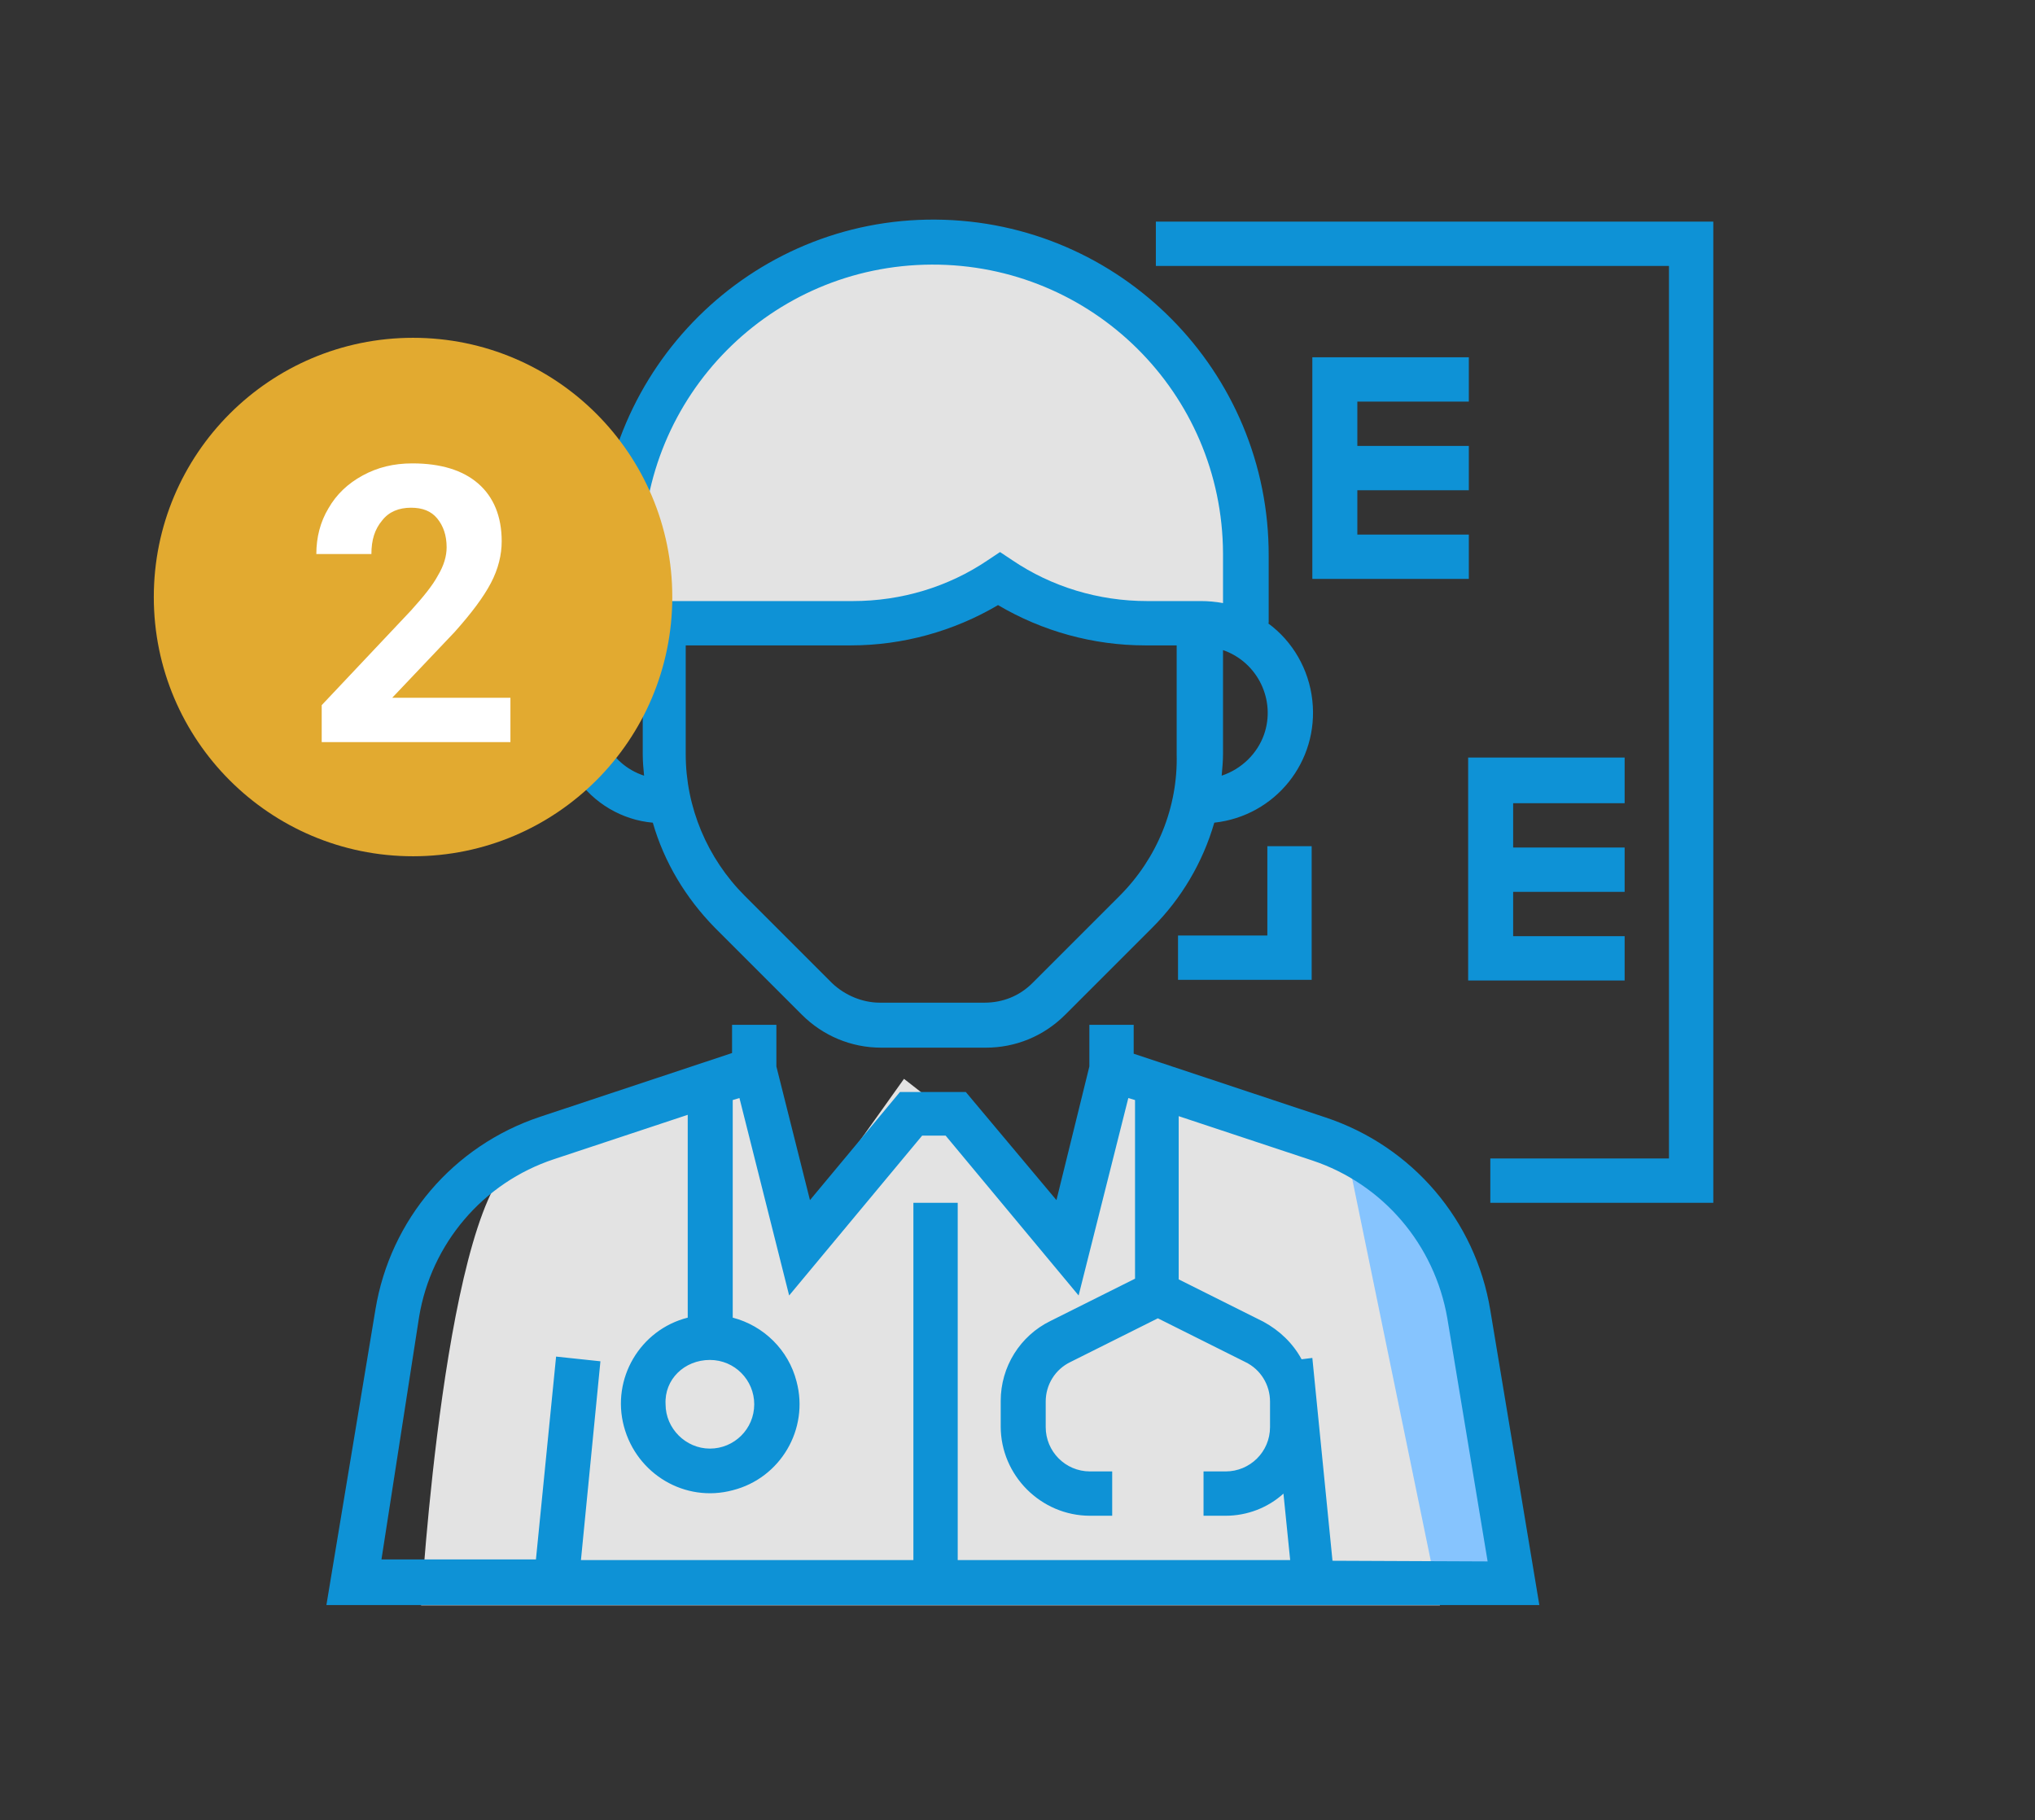
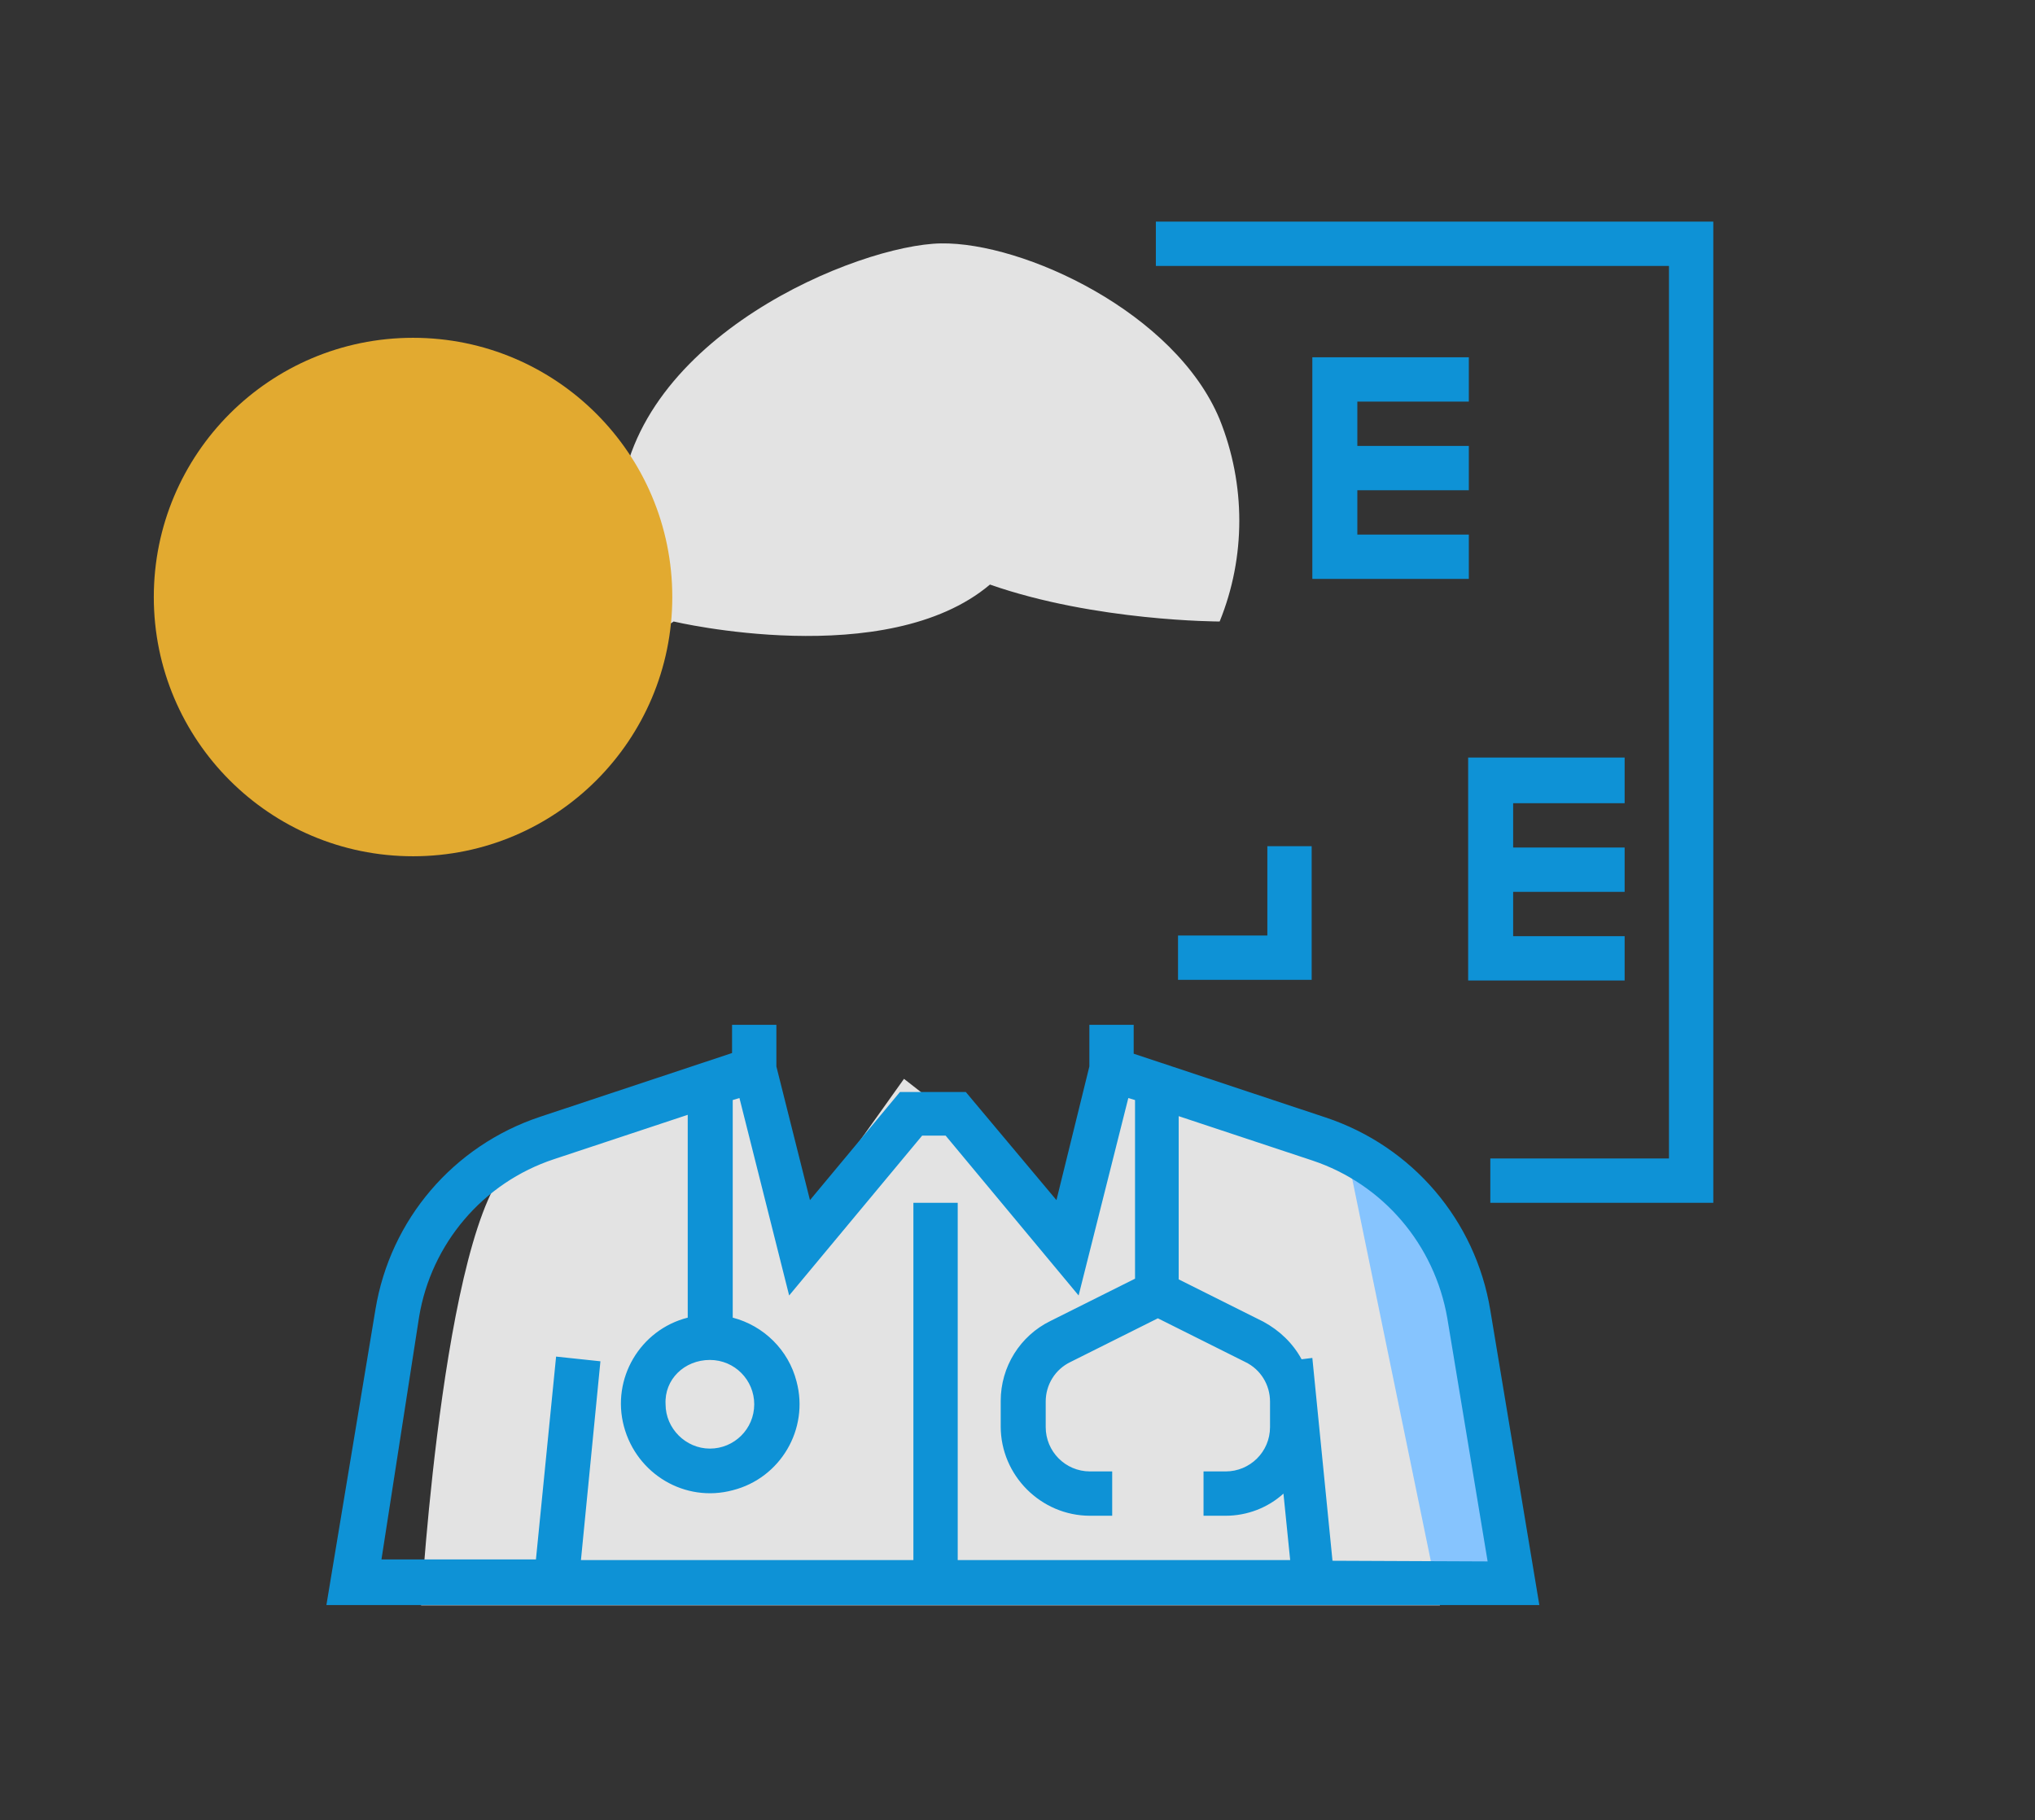
<svg xmlns="http://www.w3.org/2000/svg" xmlns:xlink="http://www.w3.org/1999/xlink" version="1.1" id="Capa_1" x="0px" y="0px" viewBox="-154 261 303 271" style="enable-background:new -154 261 303 271;" xml:space="preserve">
  <rect x="-154" y="261" width="303" height="271" fill="#333333" stroke="none" />
  <style type="text/css">
	.st0{clip-path:url(#SVGID_2_);}
	.st1{fill:#86C4FE;}
	.st2{fill:#E3E3E3;}
	.st3{fill:#0E92D6;}
	.st4{fill:#E2AA30;}
	.st5{fill:#FFFFFF;}
</style>
  <g>
    <g>
      <defs>
        <rect id="SVGID_1_" x="-137.6" y="261" width="271" height="271" />
      </defs>
      <clipPath id="SVGID_2_">
        <use xlink:href="#SVGID_1_" style="overflow:visible;" />
      </clipPath>
      <g id="a" class="st0">
        <g transform="translate(-762 1295.043)">
          <path class="st1" d="M833.9-798.1h-20.5L798.8-866c0,0,24.6,8.7,26.9,26.9S833.9-798.1,833.9-798.1z" />
          <path class="st2" d="M670.7-795c0,0,3.6-61.1,14.6-66.6s35.5-11.8,35.5-11.8l5.9,22.3l15.9-22.3l8.2,6.4l13.7,15.9l7.3-22.3      l36.9,11.8l13.7,66.6H670.7z" />
          <path class="st2" d="M708.3-941.5c0,0,31.7,7.5,47.1-5.5c15.7,5.5,34.2,5.5,34.2,5.5c3.9-9.6,3.9-20.4,0-30.1      c-6.6-15.9-29.2-26.4-41.5-26.2c-12.3,0.2-45.8,13.9-47.8,38.9C698.3-933.8,708.3-941.5,708.3-941.5z" />
          <g transform="translate(3878.2 458.957)">
            <path class="st3" d="M-3072.8-1326.6l-28.6-9.5v-4.3h-6.6v6.2l-4.9,19.9l-13.5-16.1h-9.8l-13.4,16.1l-5-19.9v-6.2h-6.6v4.2       l-28.6,9.5c-12.9,4.3-22.3,15.3-24.5,28.7l-7.3,44h180.6l-7.3-43.9C-3050.5-1311.3-3059.9-1322.3-3072.8-1326.6z        M-3164.5-1290.5c3.7,0,6.6,3,6.6,6.6c0,3.7-3,6.6-6.6,6.6s-6.6-3-6.6-6.6l0,0C-3171.3-1287.6-3168.3-1290.5-3164.5-1290.5z        M-3207.8-1296.9c1.8-10.9,9.5-20,20.1-23.5l19.9-6.6v30.2c-7.1,1.8-11.4,9.1-9.5,16.2s9.1,11.4,16.2,9.5       c7.1-1.8,11.4-9.1,9.5-16.2c-1.2-4.7-4.9-8.3-9.5-9.5v-32.4l1-0.3l7.4,29.4l19.8-23.8h3.5l19.8,23.8l7.4-29.4l1,0.3v26.6       l-12.6,6.3c-4.5,2.2-7.4,6.8-7.4,11.9v3.8c0,7.3,6,13.3,13.3,13.3h3.3v-6.6h-3.3c-3.7,0-6.6-3-6.6-6.6v-3.8       c0-2.5,1.4-4.8,3.7-5.9l13-6.5l13,6.5c2.3,1.1,3.7,3.4,3.7,5.9v3.8c0,3.7-3,6.6-6.6,6.6h-3.3v6.6h3.3c3.2,0,6.3-1.2,8.6-3.3       l1,9.9h-49.5v-53.2h-6.6v53.2h-49.5l2.9-29.6l-6.6-0.7l-3,30.2h-23L-3207.8-1296.9z M-3071.8-1260.6l-3-30.2l-1.6,0.2       c-1.3-2.4-3.3-4.3-5.7-5.6l-12.6-6.3v-24.3l19.9,6.6c10.5,3.5,18.2,12.5,20.1,23.5l6,36.2L-3071.8-1260.6z" />
-             <path class="st3" d="M-3173-1370.5c1.7,5.9,4.9,11.2,9.2,15.6l13,13c3.1,3.1,7.3,4.9,11.8,4.9h15.6c4.4,0,8.6-1.7,11.8-4.9       l13-13c4.3-4.3,7.5-9.7,9.2-15.6c9.1-1,15.6-9.1,14.6-18.2c-0.5-4.6-2.9-8.8-6.6-11.5h0.1v-10c0.1-27.5-22.1-49.9-49.6-50.1       s-49.9,22.1-50.1,49.6c0,0.1,0,0.3,0,0.4v10h0.1c-7.3,5.4-8.9,15.8-3.5,23.1C-3181.8-1373.4-3177.6-1370.9-3173-1370.5       L-3173-1370.5z M-3103.5-1359.6l-13,13c-1.9,1.9-4.4,2.9-7.1,2.9h-15.6c-2.6,0-5.2-1.1-7.1-2.9l-13-13       c-5.6-5.6-8.8-13.2-8.8-21.1v-16.2h24.6c7.7,0,15.3-2.1,21.9-6c6.6,3.9,14.2,6,21.9,6h4.7v16.2       C-3094.8-1372.8-3097.9-1365.2-3103.5-1359.6L-3103.5-1359.6z M-3088.3-1377.5c0.1-1.1,0.2-2.2,0.2-3.2v-15.5       c5.2,1.8,7.9,7.5,6.1,12.6C-3083-1380.8-3085.3-1378.5-3088.3-1377.5L-3088.3-1377.5z M-3174.5-1410.2       c-0.1-23.9,19.1-43.3,43-43.4s43.3,19.1,43.4,43c0,0.1,0,0.3,0,0.4v7c-1.1-0.2-2.2-0.3-3.3-0.3h-8c-7.2,0-14.2-2.1-20.1-6.1       l-1.8-1.2l-1.8,1.2c-5.9,4-12.9,6.1-20.1,6.1h-27.9c-1.1,0-2.2,0.1-3.3,0.3L-3174.5-1410.2L-3174.5-1410.2z M-3174.5-1396.2       v15.5c0,1.1,0.1,2.2,0.2,3.2c-5.2-1.7-8-7.3-6.3-12.5C-3179.8-1392.9-3177.4-1395.2-3174.5-1396.2z" />
            <path class="st3" d="M-3098.1-1460v6.6h76.4v132.9h-26.6v6.6h33.2V-1460H-3098.1z" />
            <path class="st3" d="M-3074.8-1406.8h23.3v-6.6h-16.6v-6.6h16.6v-6.6h-16.6v-6.6h16.6v-6.6h-23.3V-1406.8z" />
            <path class="st3" d="M-3028.3-1373.6v-6.6h-23.3v33.2h23.3v-6.6h-16.6v-6.6h16.6v-6.6h-16.6v-6.6h16.6V-1373.6z" />
            <path class="st3" d="M-3081.5-1353.7h-13.3v6.6h19.9v-19.9h-6.6L-3081.5-1353.7L-3081.5-1353.7z" />
          </g>
        </g>
      </g>
    </g>
  </g>
  <circle class="st4" cx="-92.5" cy="349.9" r="38.6" />
  <g>
    <g>
-       <path class="st5" d="M-78,371.5h-28.1V366l13.3-14.1c1.8-2,3.2-3.7,4-5.2c0.9-1.5,1.3-2.9,1.3-4.2c0-1.8-0.5-3.2-1.4-4.3    s-2.2-1.6-3.9-1.6c-1.8,0-3.3,0.6-4.3,1.9c-1.1,1.3-1.6,2.9-1.6,5h-8.2c0-2.5,0.6-4.8,1.8-6.8c1.2-2.1,2.9-3.7,5.1-4.9    c2.2-1.2,4.6-1.8,7.4-1.8c4.2,0,7.5,1,9.8,3s3.5,4.9,3.5,8.6c0,2-0.5,4.1-1.6,6.2c-1.1,2.1-2.9,4.5-5.4,7.3l-9.3,9.8H-78V371.5z" />
-     </g>
+       </g>
  </g>
</svg>